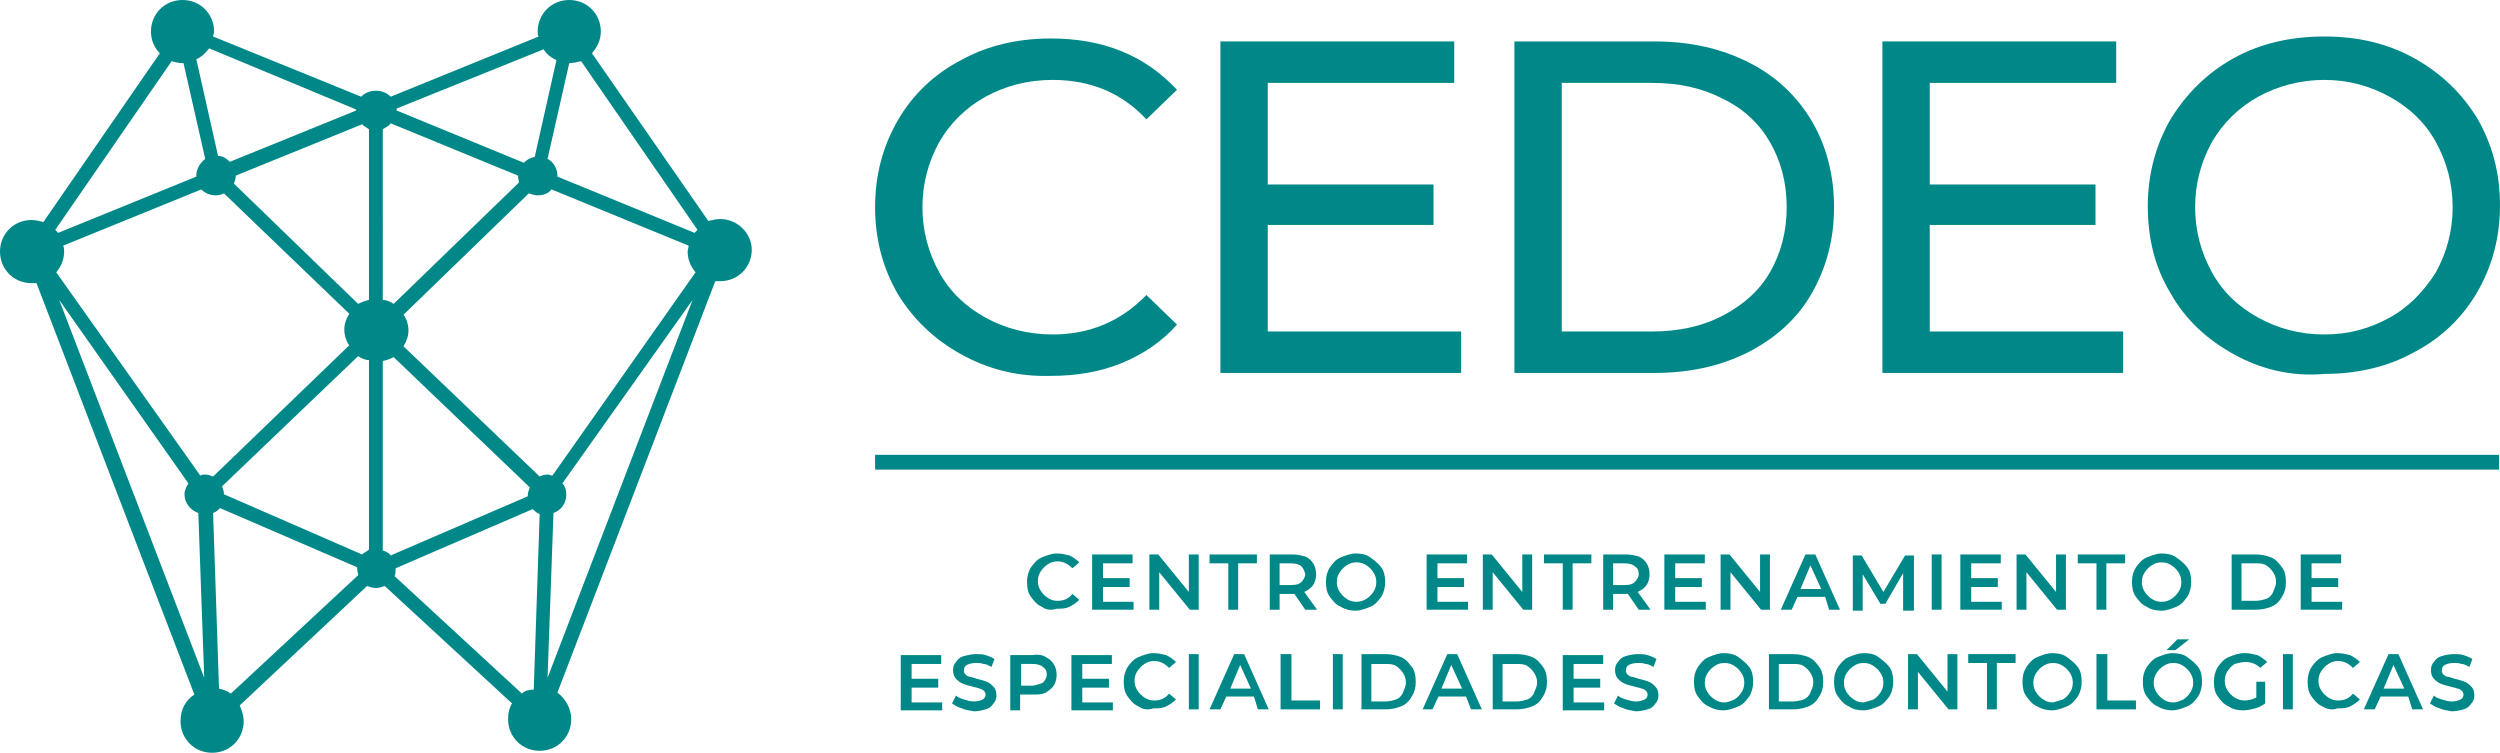
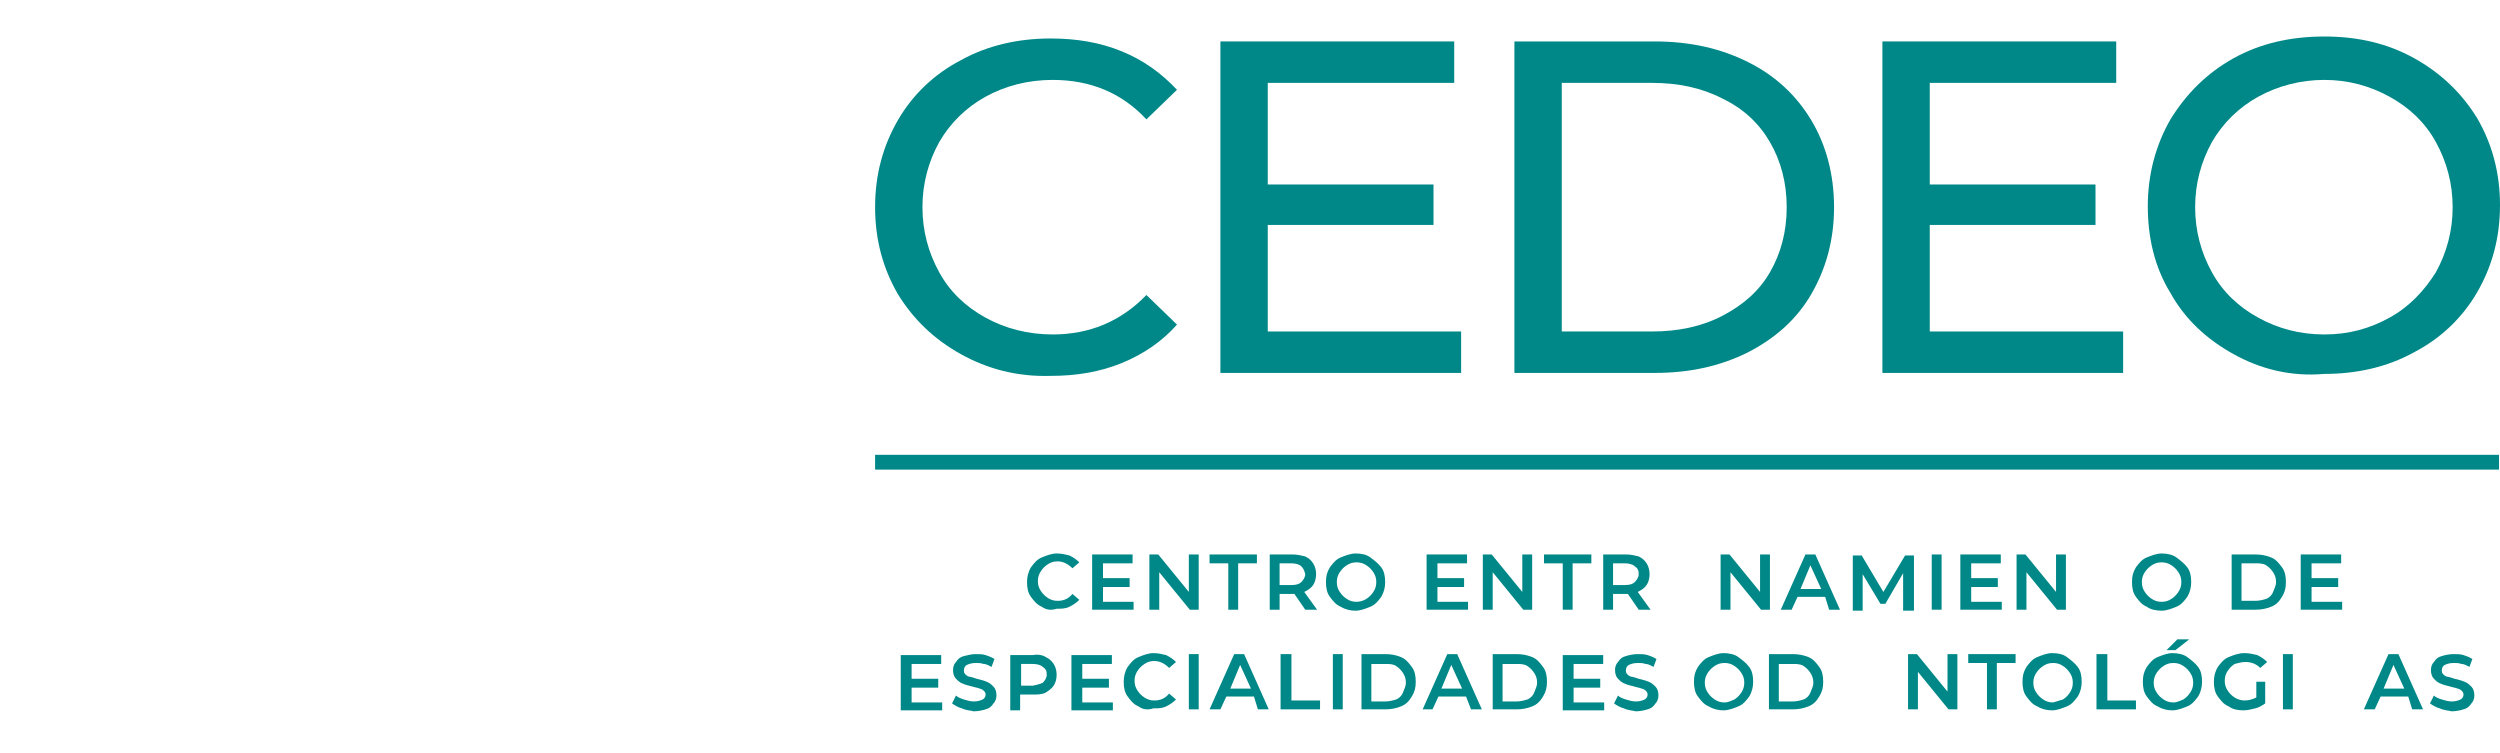
<svg xmlns="http://www.w3.org/2000/svg" id="Capa_2" viewBox="0 0 253.4 76.3">
  <defs>
    <style>.cls-1{fill:#088;stroke-width:0px;}</style>
  </defs>
  <g id="LOGO">
    <path class="cls-1" d="M97.4,35.9c-2.7-1.5-4.8-3.5-6.4-6.1-1.5-2.6-2.3-5.5-2.3-8.8s.8-6.2,2.3-8.8,3.7-4.7,6.4-6.1c2.7-1.5,5.8-2.2,9.1-2.2,2.6,0,5,.4,7.2,1.3s4,2.2,5.6,3.9l-3.1,3c-2.5-2.7-5.7-4-9.5-4-2.5,0-4.8.6-6.8,1.7-2,1.1-3.6,2.7-4.7,4.6-1.1,2-1.7,4.2-1.7,6.6s.6,4.6,1.7,6.6,2.7,3.5,4.7,4.6,4.3,1.7,6.8,1.7c3.7,0,6.9-1.3,9.5-4l3.1,3c-1.5,1.7-3.4,3-5.6,3.9s-4.6,1.3-7.2,1.3c-3.4.1-6.4-.7-9.1-2.2Z" />
    <path class="cls-1" d="M148.1,33.6v4.2h-24.4V4.2h23.7v4.2h-18.9v10.3h16.8v4.1h-16.8v10.8h19.6Z" />
    <path class="cls-1" d="M153.5,4.2h14.2c3.6,0,6.7.7,9.5,2.1,2.8,1.4,4.9,3.4,6.4,5.9s2.3,5.5,2.3,8.8-.8,6.2-2.3,8.8-3.7,4.5-6.4,5.9c-2.8,1.4-5.9,2.1-9.5,2.1h-14.2V4.2ZM167.4,33.6c2.7,0,5.1-.5,7.2-1.6,2.1-1.1,3.7-2.5,4.8-4.4,1.1-1.9,1.7-4.1,1.7-6.6s-.6-4.7-1.7-6.6c-1.1-1.9-2.7-3.4-4.8-4.4-2.1-1.1-4.5-1.6-7.2-1.6h-9.1v25.2h9.1Z" />
    <path class="cls-1" d="M215.2,33.6v4.2h-24.4V4.2h23.7v4.2h-18.9v10.3h16.8v4.1h-16.8v10.8h19.6Z" />
    <path class="cls-1" d="M226.4,35.9c-2.7-1.5-4.9-3.5-6.4-6.2-1.6-2.6-2.3-5.6-2.3-8.8s.8-6.2,2.3-8.8c1.6-2.6,3.7-4.7,6.4-6.2,2.7-1.5,5.8-2.2,9.2-2.2s6.4.7,9.1,2.2,4.8,3.5,6.4,6.1c1.5,2.6,2.3,5.5,2.3,8.8s-.8,6.2-2.3,8.8-3.7,4.7-6.4,6.1c-2.7,1.5-5.8,2.2-9.1,2.2-3.4.3-6.5-.5-9.2-2ZM242.2,32.2c2-1.1,3.5-2.7,4.7-4.6,1.1-2,1.7-4.2,1.7-6.6s-.6-4.6-1.7-6.6c-1.1-2-2.7-3.5-4.7-4.6s-4.2-1.7-6.6-1.7-4.7.6-6.7,1.7c-2,1.1-3.6,2.7-4.7,4.6-1.1,2-1.7,4.2-1.7,6.6s.6,4.6,1.7,6.6c1.1,2,2.7,3.5,4.7,4.6s4.2,1.7,6.7,1.7,4.6-.6,6.6-1.7Z" />
    <path class="cls-1" d="M105.6,61.5c-.5-.2-.8-.6-1.1-1-.3-.4-.4-.9-.4-1.5,0-.5.1-1,.4-1.5.3-.4.6-.8,1.1-1s1-.4,1.5-.4.9.1,1.3.2c.4.2.7.4,1,.7l-.7.6c-.4-.4-.9-.7-1.5-.7-.4,0-.7.1-1,.3s-.5.4-.7.7-.3.6-.3,1,.1.7.3,1c.2.3.4.5.7.7.3.2.6.3,1,.3.6,0,1.1-.2,1.5-.7l.7.6c-.3.3-.6.5-1,.7s-.8.2-1.3.2c-.6.2-1.1.1-1.5-.2Z" />
    <path class="cls-1" d="M114.9,60.9v.9h-4.2v-5.6h4.1v.9h-3v1.5h2.7v.9h-2.7v1.5h3.1v-.1Z" />
    <path class="cls-1" d="M121.5,56.2v5.6h-.9l-3.1-3.8v3.8h-1v-5.6h.9l3.1,3.8v-3.8h1Z" />
    <path class="cls-1" d="M124.5,57.1h-1.9v-.9h4.8v.9h-1.9v4.7h-1s0-4.7,0-4.7Z" />
    <path class="cls-1" d="M132.3,61.8l-1.1-1.6h-1.5v1.6h-1v-5.6h2.3c.5,0,.9.1,1.3.2.4.2.6.4.8.7s.3.7.3,1.1-.1.8-.3,1.1-.5.5-.9.7l1.3,1.8h-1.2ZM131.9,57.4c-.2-.2-.6-.3-1-.3h-1.2v2.2h1.2c.5,0,.8-.1,1-.3s.4-.5.4-.8c-.1-.4-.2-.6-.4-.8Z" />
    <path class="cls-1" d="M135.9,61.5c-.5-.2-.8-.6-1.1-1s-.4-.9-.4-1.5.1-1,.4-1.5c.3-.4.6-.8,1.1-1s1-.4,1.5-.4c.6,0,1.1.1,1.5.4s.8.6,1.1,1,.4.9.4,1.5c0,.5-.1,1-.4,1.5-.3.4-.6.8-1.1,1s-1,.4-1.5.4c-.5,0-1-.1-1.5-.4ZM138.5,60.7c.3-.2.5-.4.7-.7s.3-.6.3-1-.1-.7-.3-1-.4-.5-.7-.7-.6-.3-1-.3-.7.1-1,.3-.5.4-.7.7-.3.6-.3,1,.1.7.3,1,.4.5.7.7.6.3,1,.3c.3,0,.7-.1,1-.3Z" />
    <path class="cls-1" d="M148.8,60.9v.9h-4.2v-5.6h4.1v.9h-3v1.5h2.7v.9h-2.7v1.5h3.1v-.1Z" />
    <path class="cls-1" d="M155.3,56.2v5.6h-.9l-3.1-3.8v3.8h-1v-5.6h.9l3.1,3.8v-3.8h1Z" />
    <path class="cls-1" d="M158.4,57.1h-1.9v-.9h4.8v.9h-1.9v4.7h-1v-4.7h0Z" />
    <path class="cls-1" d="M166.1,61.8l-1.1-1.6h-1.5v1.6h-1v-5.6h2.3c.5,0,.9.1,1.3.2.4.2.6.4.8.7s.3.7.3,1.1-.1.8-.3,1.1-.5.5-.9.7l1.3,1.8h-1.2ZM165.7,57.4c-.2-.2-.6-.3-1-.3h-1.2v2.2h1.2c.5,0,.8-.1,1-.3s.4-.5.4-.8c0-.4-.1-.6-.4-.8Z" />
-     <path class="cls-1" d="M172.9,60.9v.9h-4.2v-5.6h4.1v.9h-3v1.5h2.7v.9h-2.7v1.5h3.1v-.1Z" />
    <path class="cls-1" d="M179.4,56.2v5.6h-.9l-3.1-3.8v3.8h-1v-5.6h.9l3.1,3.8v-3.8h1Z" />
    <path class="cls-1" d="M185,60.5h-2.8l-.6,1.3h-1.1l2.5-5.6h1l2.5,5.6h-1.1l-.4-1.3ZM184.6,59.7l-1.1-2.4-1,2.4h2.1Z" />
    <path class="cls-1" d="M192.9,61.8v-3.7l-1.8,3.1h-.5l-1.8-3v3.7h-1v-5.6h.9l2.2,3.7,2.2-3.7h.9v5.6h-1.1v-.1Z" />
    <path class="cls-1" d="M195.8,56.2h1v5.6h-1v-5.6Z" />
    <path class="cls-1" d="M202.9,60.9v.9h-4.2v-5.6h4.1v.9h-3v1.5h2.7v.9h-2.7v1.5h3.1v-.1Z" />
    <path class="cls-1" d="M209.4,56.2v5.6h-.9l-3.1-3.8v3.8h-1v-5.6h.9l3.1,3.8v-3.8h1Z" />
-     <path class="cls-1" d="M212.5,57.1h-1.9v-.9h4.8v.9h-1.9v4.7h-1v-4.7h0Z" />
    <path class="cls-1" d="M217.6,61.5c-.5-.2-.8-.6-1.1-1s-.4-.9-.4-1.5.1-1,.4-1.5c.3-.4.6-.8,1.1-1s1-.4,1.5-.4,1.1.1,1.5.4.8.6,1.1,1,.4.9.4,1.5c0,.5-.1,1-.4,1.5-.3.4-.6.8-1.1,1s-1,.4-1.5.4-1.1-.1-1.5-.4ZM220.1,60.7c.3-.2.5-.4.7-.7s.3-.6.3-1-.1-.7-.3-1-.4-.5-.7-.7-.6-.3-1-.3-.7.1-1,.3-.5.4-.7.7-.3.6-.3,1,.1.7.3,1,.4.5.7.7.6.3,1,.3.7-.1,1-.3Z" />
    <path class="cls-1" d="M226.2,56.2h2.4c.6,0,1.1.1,1.6.3s.8.6,1.1,1,.4.9.4,1.5-.1,1-.4,1.5-.6.8-1.1,1-1,.3-1.6.3h-2.4v-5.6ZM228.6,60.9c.4,0,.8-.1,1.1-.2s.6-.4.7-.7.3-.6.3-1-.1-.7-.3-1-.4-.5-.7-.7-.7-.2-1.1-.2h-1.4v3.8s1.4,0,1.4,0Z" />
    <path class="cls-1" d="M237.4,60.9v.9h-4.2v-5.6h4.1v.9h-3v1.5h2.7v.9h-2.7v1.5h3.1v-.1Z" />
    <path class="cls-1" d="M95.5,71.1v.9h-4.2v-5.6h4.1v.9h-3v1.5h2.7v.9h-2.7v1.5h3.1v-.1Z" />
    <path class="cls-1" d="M97.5,71.8c-.4-.1-.7-.3-1-.5l.4-.8c.2.2.5.3.8.4s.7.2,1,.2c.4,0,.7-.1.9-.2.2-.1.3-.3.3-.5s-.1-.3-.2-.4-.3-.2-.4-.2c-.2-.1-.4-.1-.7-.2-.4-.1-.8-.2-1-.3-.3-.1-.5-.3-.7-.5s-.3-.5-.3-.9c0-.3.1-.6.3-.8.2-.3.4-.5.8-.6s.8-.2,1.2-.2c.3,0,.7,0,1,.1s.6.2.9.4l-.3.8c-.2-.1-.5-.3-.8-.3-.3-.1-.5-.1-.8-.1-.4,0-.7.1-.9.2-.2.1-.3.3-.3.6,0,.2.1.3.2.4s.3.2.4.2.4.1.7.2c.4.1.8.2,1,.3.3.1.5.3.7.5s.3.5.3.9c0,.3-.1.6-.3.8-.2.3-.4.5-.8.6-.3.1-.8.2-1.2.2-.4-.1-.8-.1-1.2-.3Z" />
    <path class="cls-1" d="M106,66.6c.4.2.6.4.8.7s.3.7.3,1.1-.1.8-.3,1.1c-.2.3-.5.5-.8.7-.4.2-.8.2-1.3.2h-1.3v1.6h-1v-5.6h2.3c.5-.1,1,0,1.3.2ZM105.7,69.2c.2-.2.4-.5.4-.8,0-.4-.1-.6-.4-.8-.2-.2-.6-.3-1-.3h-1.2v2.2h1.2c.5-.1.8-.2,1-.3Z" />
    <path class="cls-1" d="M112.8,71.1v.9h-4.2v-5.6h4.1v.9h-3v1.5h2.7v.9h-2.7v1.5h3.1v-.1Z" />
    <path class="cls-1" d="M115.4,71.6c-.5-.2-.8-.6-1.1-1-.3-.4-.4-.9-.4-1.5,0-.5.1-1,.4-1.5.3-.4.6-.8,1.1-1s1-.4,1.5-.4.9.1,1.3.2c.4.2.7.4,1,.7l-.7.6c-.4-.4-.9-.7-1.5-.7-.4,0-.7.1-1,.3-.3.2-.5.4-.7.7-.2.3-.3.6-.3,1s.1.7.3,1c.2.3.4.5.7.7.3.2.6.3,1,.3.6,0,1.1-.2,1.5-.7l.7.6c-.3.3-.6.5-1,.7s-.8.2-1.3.2c-.6.2-1.1.1-1.5-.2Z" />
    <path class="cls-1" d="M120.5,66.3h1v5.6h-1v-5.6Z" />
    <path class="cls-1" d="M127.1,70.6h-2.8l-.6,1.3h-1.1l2.5-5.6h1l2.5,5.6h-1.1l-.4-1.3ZM126.8,69.8l-1.1-2.4-1,2.4h2.1Z" />
    <path class="cls-1" d="M129.9,66.3h1v4.7h2.9v.9h-4v-5.6h.1Z" />
    <path class="cls-1" d="M135.1,66.3h1v5.6h-1v-5.6Z" />
    <path class="cls-1" d="M138,66.3h2.4c.6,0,1.1.1,1.6.3.5.2.8.6,1.1,1s.4.9.4,1.5-.1,1-.4,1.5-.6.8-1.1,1-1,.3-1.6.3h-2.4v-5.6ZM140.4,71.1c.4,0,.8-.1,1.1-.2s.6-.4.7-.7.3-.6.3-1-.1-.7-.3-1-.4-.5-.7-.7-.7-.2-1.1-.2h-1.4v3.8h1.4Z" />
    <path class="cls-1" d="M148.6,70.6h-2.8l-.6,1.3h-1l2.5-5.6h1l2.5,5.6h-1.1l-.5-1.3ZM148.2,69.8l-1.1-2.4-1,2.4h2.1Z" />
    <path class="cls-1" d="M151.3,66.3h2.4c.6,0,1.1.1,1.6.3.5.2.8.6,1.1,1s.4.9.4,1.5-.1,1-.4,1.5-.6.8-1.1,1-1,.3-1.6.3h-2.4v-5.6ZM153.7,71.1c.4,0,.8-.1,1.1-.2s.6-.4.7-.7.3-.6.3-1-.1-.7-.3-1-.4-.5-.7-.7-.7-.2-1.1-.2h-1.4v3.8h1.4Z" />
    <path class="cls-1" d="M162.6,71.1v.9h-4.2v-5.6h4.1v.9h-3v1.5h2.7v.9h-2.7v1.5h3.1v-.1Z" />
    <path class="cls-1" d="M164.6,71.8c-.4-.1-.7-.3-1-.5l.4-.8c.2.2.5.3.8.4s.7.2,1,.2c.4,0,.7-.1.9-.2s.3-.3.3-.5-.1-.3-.2-.4c-.1-.1-.3-.2-.4-.2-.2-.1-.4-.1-.7-.2-.4-.1-.8-.2-1-.3-.3-.1-.5-.3-.7-.5s-.3-.5-.3-.9c0-.3.1-.6.3-.8.2-.3.4-.5.8-.6.3-.1.8-.2,1.2-.2.3,0,.7,0,1,.1s.6.2.9.4l-.3.8c-.2-.1-.5-.3-.8-.3-.3-.1-.5-.1-.8-.1-.4,0-.7.1-.9.2s-.3.3-.3.6c0,.2.1.3.2.4.1.1.3.2.4.2s.4.1.7.2c.4.1.8.2,1,.3.3.1.5.3.7.5s.3.5.3.9c0,.3-.1.6-.3.8-.2.3-.4.5-.8.6-.3.1-.8.2-1.2.2-.4-.1-.8-.1-1.2-.3Z" />
    <path class="cls-1" d="M173.2,71.6c-.5-.2-.8-.6-1.1-1s-.4-.9-.4-1.5.1-1,.4-1.5c.3-.4.6-.8,1.1-1s1-.4,1.5-.4,1.1.1,1.5.4.8.6,1.1,1,.4.9.4,1.5c0,.5-.1,1-.4,1.5-.3.4-.6.8-1.1,1s-1,.4-1.5.4-1-.1-1.5-.4ZM175.8,70.9c.3-.2.5-.4.7-.7.2-.3.3-.6.3-1s-.1-.7-.3-1-.4-.5-.7-.7-.6-.3-1-.3-.7.1-1,.3-.5.4-.7.7c-.2.3-.3.6-.3,1s.1.7.3,1,.4.5.7.7.6.3,1,.3.7-.2,1-.3Z" />
    <path class="cls-1" d="M179.3,66.3h2.4c.6,0,1.1.1,1.6.3.5.2.8.6,1.1,1s.4.9.4,1.5-.1,1-.4,1.5-.6.8-1.1,1-1,.3-1.6.3h-2.4v-5.6ZM181.7,71.1c.4,0,.8-.1,1.1-.2s.6-.4.7-.7.3-.6.3-1-.1-.7-.3-1-.4-.5-.7-.7-.7-.2-1.1-.2h-1.4v3.8h1.4Z" />
-     <path class="cls-1" d="M187.4,71.6c-.5-.2-.8-.6-1.1-1s-.4-.9-.4-1.5.1-1,.4-1.5c.3-.4.6-.8,1.1-1s1-.4,1.5-.4c.6,0,1.1.1,1.5.4s.8.6,1.1,1,.4.9.4,1.5c0,.5-.1,1-.4,1.5-.3.4-.6.8-1.1,1s-1,.4-1.5.4c-.6,0-1.1-.1-1.5-.4ZM189.9,70.9c.3-.2.5-.4.7-.7.2-.3.3-.6.3-1s-.1-.7-.3-1-.4-.5-.7-.7-.6-.3-1-.3-.7.1-1,.3c-.3.2-.5.4-.7.7-.2.3-.3.6-.3,1s.1.7.3,1,.4.5.7.7.6.3,1,.3c.4-.1.7-.2,1-.3Z" />
    <path class="cls-1" d="M198.4,66.3v5.6h-.9l-3.1-3.8v3.8h-1v-5.6h.9l3.1,3.8v-3.8h1Z" />
    <path class="cls-1" d="M201.4,67.2h-1.9v-.9h4.8v.9h-1.9v4.7h-1v-4.7h0Z" />
    <path class="cls-1" d="M206.5,71.6c-.5-.2-.8-.6-1.1-1s-.4-.9-.4-1.5.1-1,.4-1.5c.3-.4.6-.8,1.1-1s1-.4,1.5-.4c.6,0,1.1.1,1.5.4s.8.6,1.1,1,.4.9.4,1.5c0,.5-.1,1-.4,1.5-.3.4-.6.8-1.1,1s-1,.4-1.5.4-1-.1-1.5-.4ZM209.1,70.9c.3-.2.5-.4.7-.7.2-.3.3-.6.3-1s-.1-.7-.3-1-.4-.5-.7-.7-.6-.3-1-.3-.7.1-1,.3c-.3.2-.5.4-.7.7-.2.3-.3.6-.3,1s.1.7.3,1,.4.5.7.7.6.3,1,.3c.3-.1.7-.2,1-.3Z" />
    <path class="cls-1" d="M212.6,66.3h1v4.7h2.9v.9h-4v-5.6h.1Z" />
    <path class="cls-1" d="M218.7,71.6c-.5-.2-.8-.6-1.1-1s-.4-.9-.4-1.5.1-1,.4-1.5c.3-.4.6-.8,1.1-1s1-.4,1.5-.4,1.1.1,1.5.4.8.6,1.1,1,.4.9.4,1.5c0,.5-.1,1-.4,1.5-.3.4-.6.8-1.1,1s-1,.4-1.5.4-1-.1-1.5-.4ZM221.3,70.9c.3-.2.5-.4.7-.7.2-.3.3-.6.3-1s-.1-.7-.3-1-.4-.5-.7-.7-.6-.3-1-.3-.7.1-1,.3-.5.4-.7.7c-.2.3-.3.6-.3,1s.1.7.3,1,.4.5.7.7.6.3,1,.3.7-.2,1-.3ZM220.7,64.8h1.2l-1.4,1.1h-.9l1.1-1.1Z" />
    <path class="cls-1" d="M228.6,69.1h1v2.2c-.3.2-.6.4-1,.5s-.8.2-1.2.2c-.6,0-1.1-.1-1.5-.4-.5-.2-.8-.6-1.1-1s-.4-.9-.4-1.5c0-.5.1-1,.4-1.5.3-.4.6-.8,1.1-1s1-.4,1.6-.4c.5,0,.9.1,1.3.2.4.2.7.4,1,.7l-.7.6c-.4-.4-.9-.6-1.5-.6-.4,0-.7.1-1.1.2-.3.2-.5.4-.7.7-.2.3-.3.6-.3,1s.1.7.3,1,.4.5.7.7.7.3,1,.3c.4,0,.8-.1,1.2-.3v-1.6h-.1Z" />
    <path class="cls-1" d="M231.4,66.3h1v5.6h-1v-5.6Z" />
-     <path class="cls-1" d="M235.4,71.6c-.5-.2-.8-.6-1.1-1s-.4-.9-.4-1.5c0-.5.1-1,.4-1.5.3-.4.6-.8,1.1-1s1-.4,1.5-.4.9.1,1.3.2c.4.2.7.4,1,.7l-.7.6c-.4-.4-.9-.7-1.5-.7-.4,0-.7.1-1,.3-.3.2-.5.4-.7.7-.2.3-.3.6-.3,1s.1.7.3,1,.4.5.7.7.6.3,1,.3c.6,0,1.1-.2,1.5-.7l.7.6c-.3.3-.6.5-1,.7s-.8.2-1.3.2c-.5.2-1,.1-1.5-.2Z" />
    <path class="cls-1" d="M244.1,70.6h-2.8l-.6,1.3h-1.1l2.5-5.6h1l2.5,5.6h-1.1l-.4-1.3ZM243.7,69.8l-1.1-2.4-1,2.4h2.1Z" />
    <path class="cls-1" d="M247.3,71.8c-.4-.1-.7-.3-1-.5l.4-.8c.2.2.5.3.8.4s.7.2,1,.2c.4,0,.7-.1.9-.2s.3-.3.3-.5-.1-.3-.2-.4c-.1-.1-.3-.2-.4-.2-.2-.1-.4-.1-.7-.2-.4-.1-.8-.2-1-.3-.3-.1-.5-.3-.7-.5s-.3-.5-.3-.9c0-.3.1-.6.3-.8.2-.3.4-.5.8-.6.3-.1.8-.2,1.2-.2.3,0,.7,0,1,.1s.6.2.9.4l-.3.8c-.2-.1-.5-.3-.8-.3-.3-.1-.5-.1-.8-.1-.4,0-.7.1-.9.2s-.3.3-.3.6c0,.2.1.3.2.4s.3.2.4.2.4.1.7.2c.4.1.8.2,1,.3.3.1.5.3.7.5s.3.5.3.9c0,.3-.1.6-.3.8-.2.3-.4.5-.8.6-.3.1-.8.2-1.2.2-.4-.1-.8-.1-1.2-.3Z" />
    <rect class="cls-1" x="88.7" y="46.1" width="164.6" height="1.5" />
-     <path class="cls-1" d="M73,22.2c-.4,0-.8.1-1.2.2l-11.8-17c.5-.6.9-1.3.9-2.2,0-1.8-1.4-3.2-3.2-3.2s-3.2,1.4-3.2,3.2c0,.2,0,.4.1.5l-15,6.1c-.4-.4-.9-.6-1.5-.6s-1.1.2-1.5.6l-15-6.1c0-.2.1-.3.1-.5C21.7,1.4,20.3,0,18.5,0s-3.2,1.4-3.2,3.2c0,.8.3,1.6.9,2.2L4.4,22.5c-.4-.1-.8-.2-1.2-.2-1.8,0-3.2,1.4-3.2,3.2s1.4,3.2,3.2,3.2h.5l16,41.7c-.9.6-1.4,1.5-1.4,2.7,0,1.8,1.4,3.2,3.2,3.2s3.2-1.4,3.2-3.2c0-.6-.2-1.1-.4-1.6l12.9-12.1c.3.1.6.2.9.2s.6-.1.9-.2l12.9,11.9c-.3.5-.4,1-.4,1.6,0,1.8,1.4,3.2,3.2,3.2s3.2-1.4,3.2-3.2c0-1.1-.6-2.1-1.4-2.7l16-41.7h.5c1.8,0,3.2-1.4,3.2-3.2,0-1.6-1.4-3.1-3.2-3.1ZM56,48.2c-.2,0-.3-.1-.5-.1-.3,0-.6.1-.8.2l-13.8-13.2c.3-.5.5-1,.5-1.6s-.2-1.2-.5-1.6l12.7-12.3c.3.1.6.2.9.2.6,0,1.1-.2,1.4-.6l13.9,5.7c0,.2-.1.4-.1.6,0,.8.3,1.5.8,2.1l-14.5,20.6ZM52.9,70.3l-12.9-11.9c.1-.2.1-.5.1-.7v-.1l13.9-6c.2.2.4.4.7.5l-.6,17.8c-.5,0-.9.1-1.2.4ZM22.2,69.8l-.6-17.8c.3-.1.5-.3.7-.5l13.9,6v.1c0,.3.1.5.1.7l-12.9,12c-.4-.3-.8-.4-1.2-.5ZM5.7,27.6c.5-.6.8-1.3.8-2.1,0-.2,0-.4-.1-.6l14-5.7c.4.4.9.6,1.5.6.3,0,.6-.1.8-.2l12.7,12.2c-.3.5-.5,1-.5,1.6s.2,1.2.5,1.6l-13.8,13.3c-.3-.1-.5-.2-.8-.2-.2,0-.3,0-.5.1L5.7,27.6ZM18.6,6.4l2.2,9.7c-.5.4-.9,1-.9,1.7v.1l-14,5.7c-.1-.1-.2-.2-.3-.3L17.4,6.2c.3.1.7.2,1.2.2ZM39.6,12.5l12.9,5.3h0c0,.3.1.5.1.7l-12.7,12.3c-.3-.2-.7-.4-1.1-.4V13.1c.3-.2.6-.3.8-.6ZM57.7,6.4c.4,0,.8-.1,1.2-.2l11.8,17.1c-.1.1-.2.2-.3.3l-13.9-5.7v-.1c0-.7-.4-1.4-1-1.7l2.2-9.7ZM37.4,13.1v17.3c-.4.1-.7.2-1.1.4l-12.6-12.2c.1-.2.2-.5.2-.8h0l12.8-5.2c.2.2.4.3.7.5ZM36.7,56.2l-14-6.1h0c0-.3-.1-.6-.2-.8l13.8-13.2c.3.2.7.4,1.1.4v19.2c-.2.2-.5.3-.7.5ZM38.8,55.8v-19.2c.4-.1.7-.2,1.1-.4l13.8,13.2c-.1.3-.2.5-.2.8v.1l-13.9,6c-.2-.3-.5-.4-.8-.5ZM55.1,5c.3.5.7.8,1.3,1.1l-2.2,9.8c-.5.1-.8.3-1.1.6l-12.9-5.3v-.2l14.9-6ZM36.1,11.1q0,.1,0,0v.1l-12.8,5.2c-.3-.3-.7-.6-1.2-.6l-2.2-9.8c.5-.2.9-.6,1.3-1.1l14.9,6.2ZM19.1,49c-.2.3-.4.7-.4,1.1,0,.9.6,1.6,1.4,1.9l.6,16.7L6,30.4l13.1,18.6ZM55.5,68.7l.6-16.7c.8-.3,1.3-1,1.3-1.9,0-.4-.1-.8-.4-1.1l13.2-18.6-14.7,38.3Z" />
  </g>
</svg>